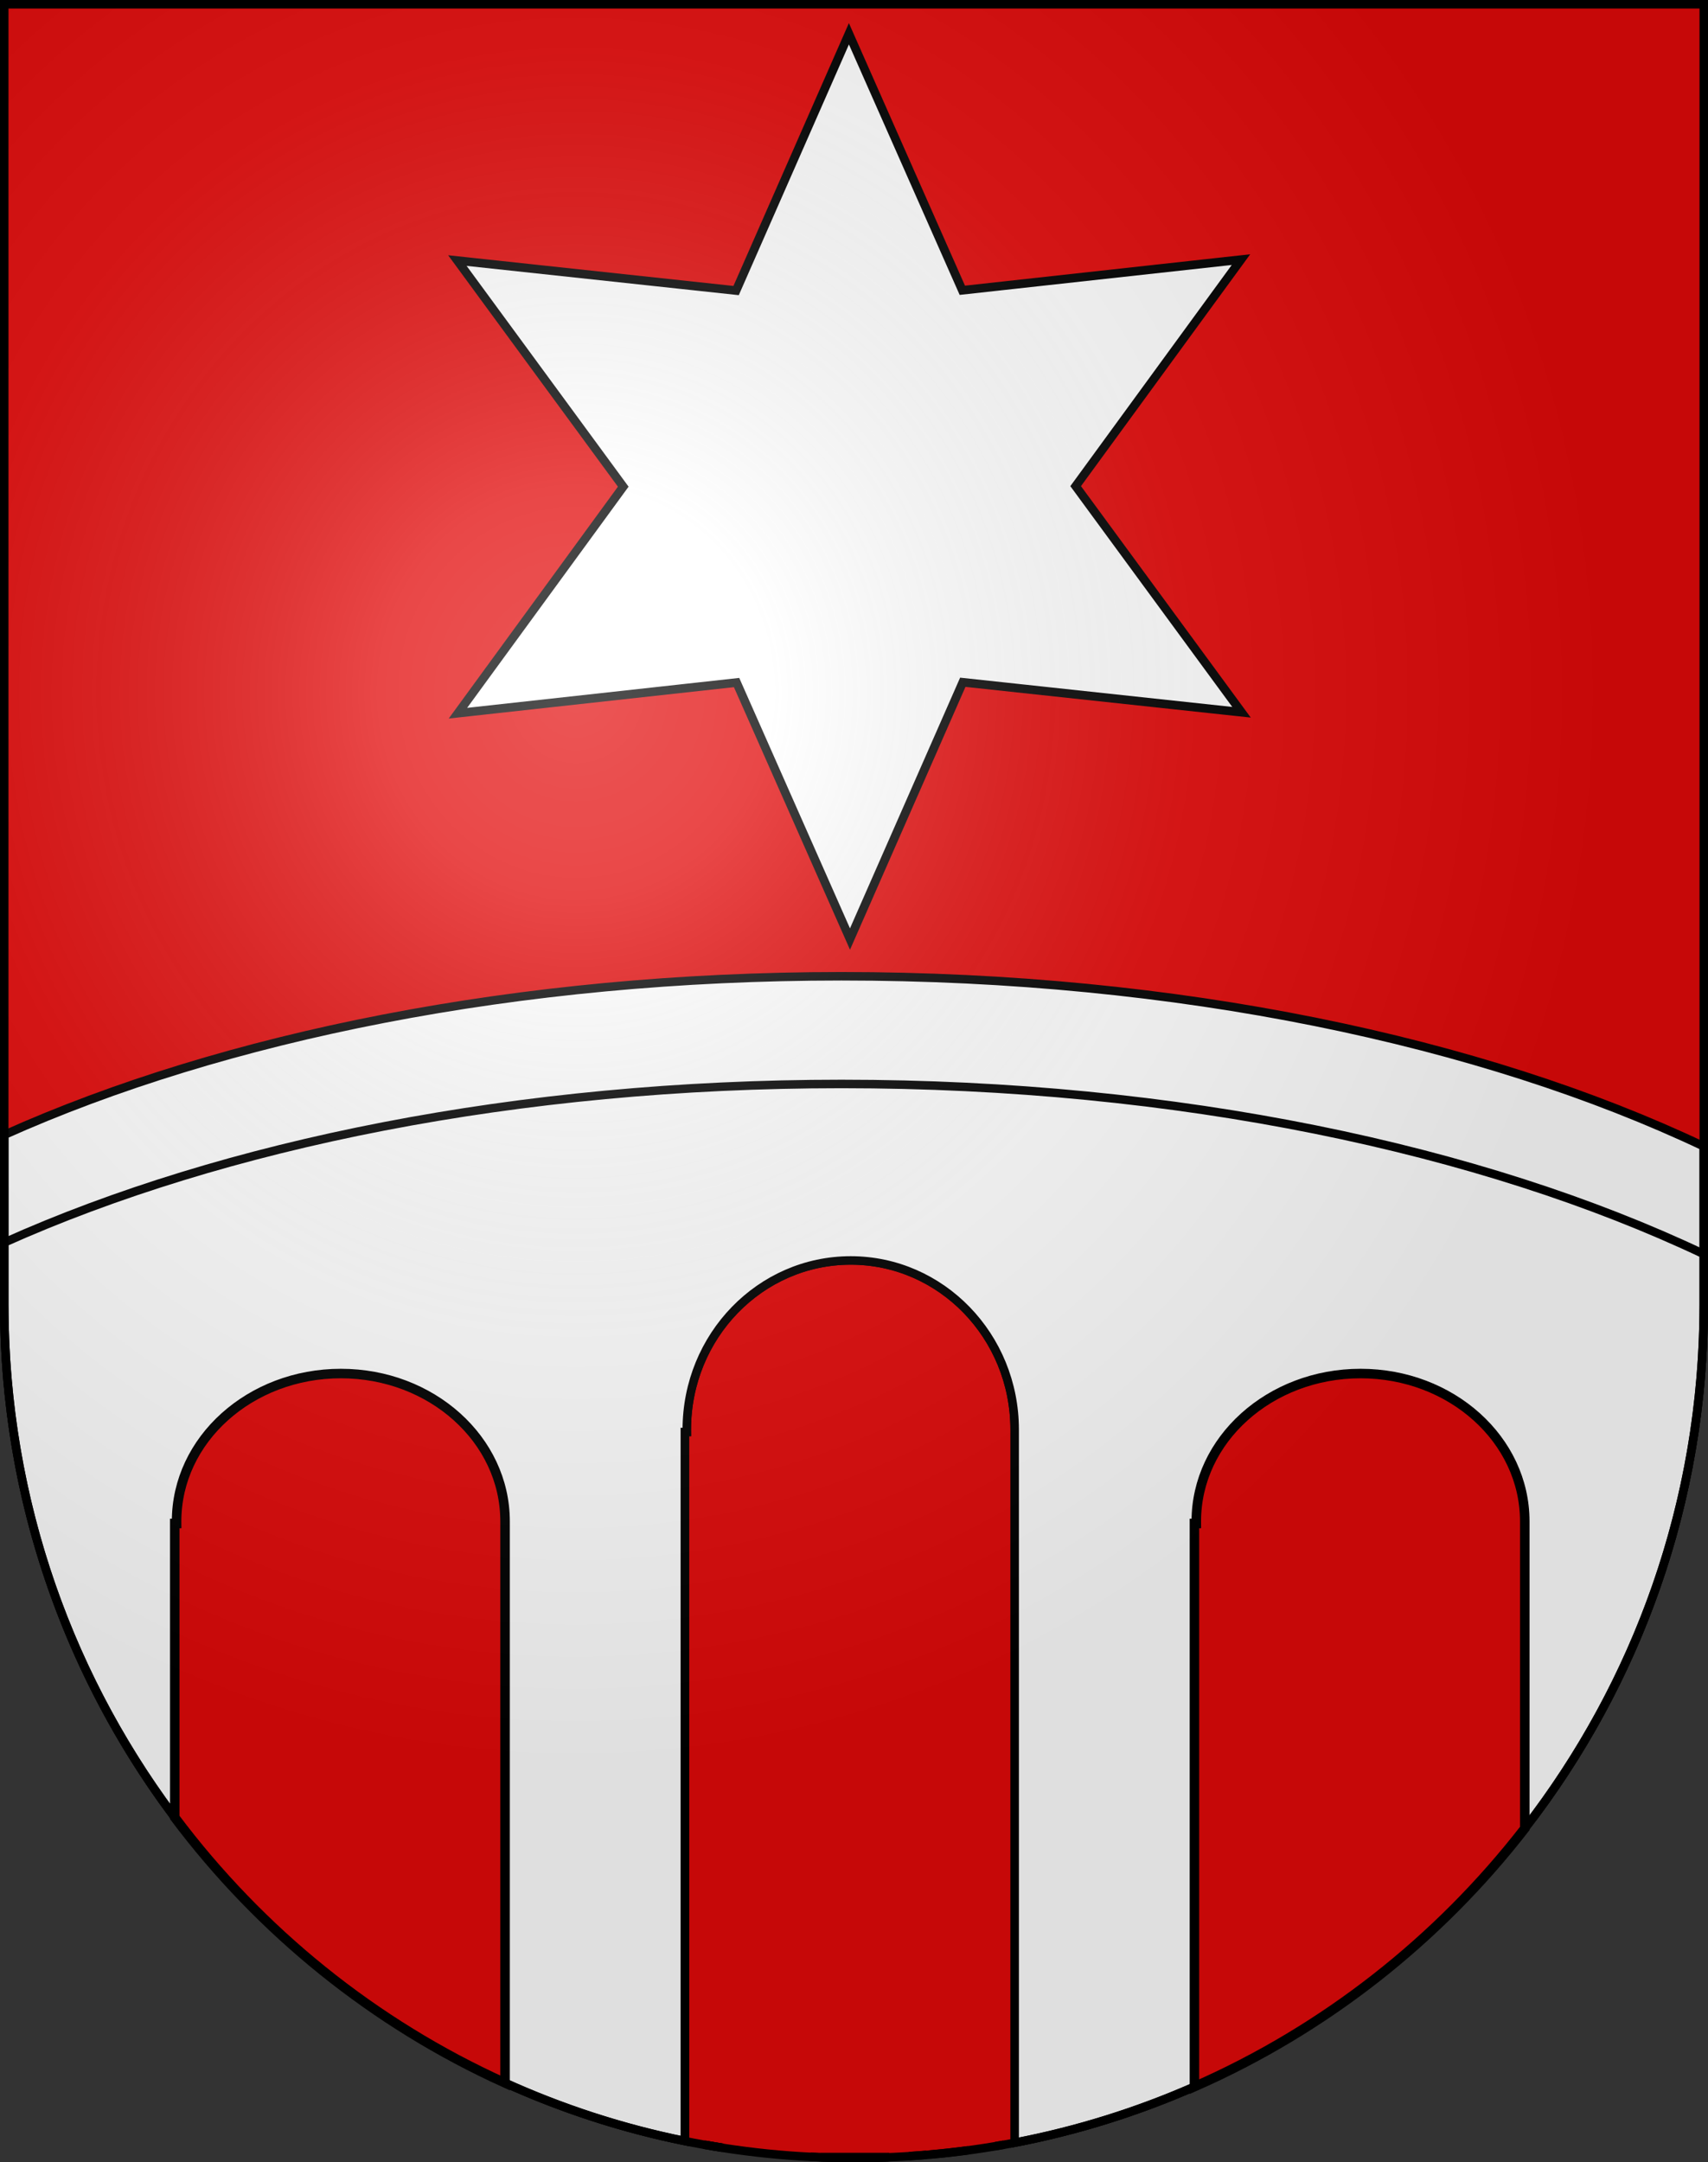
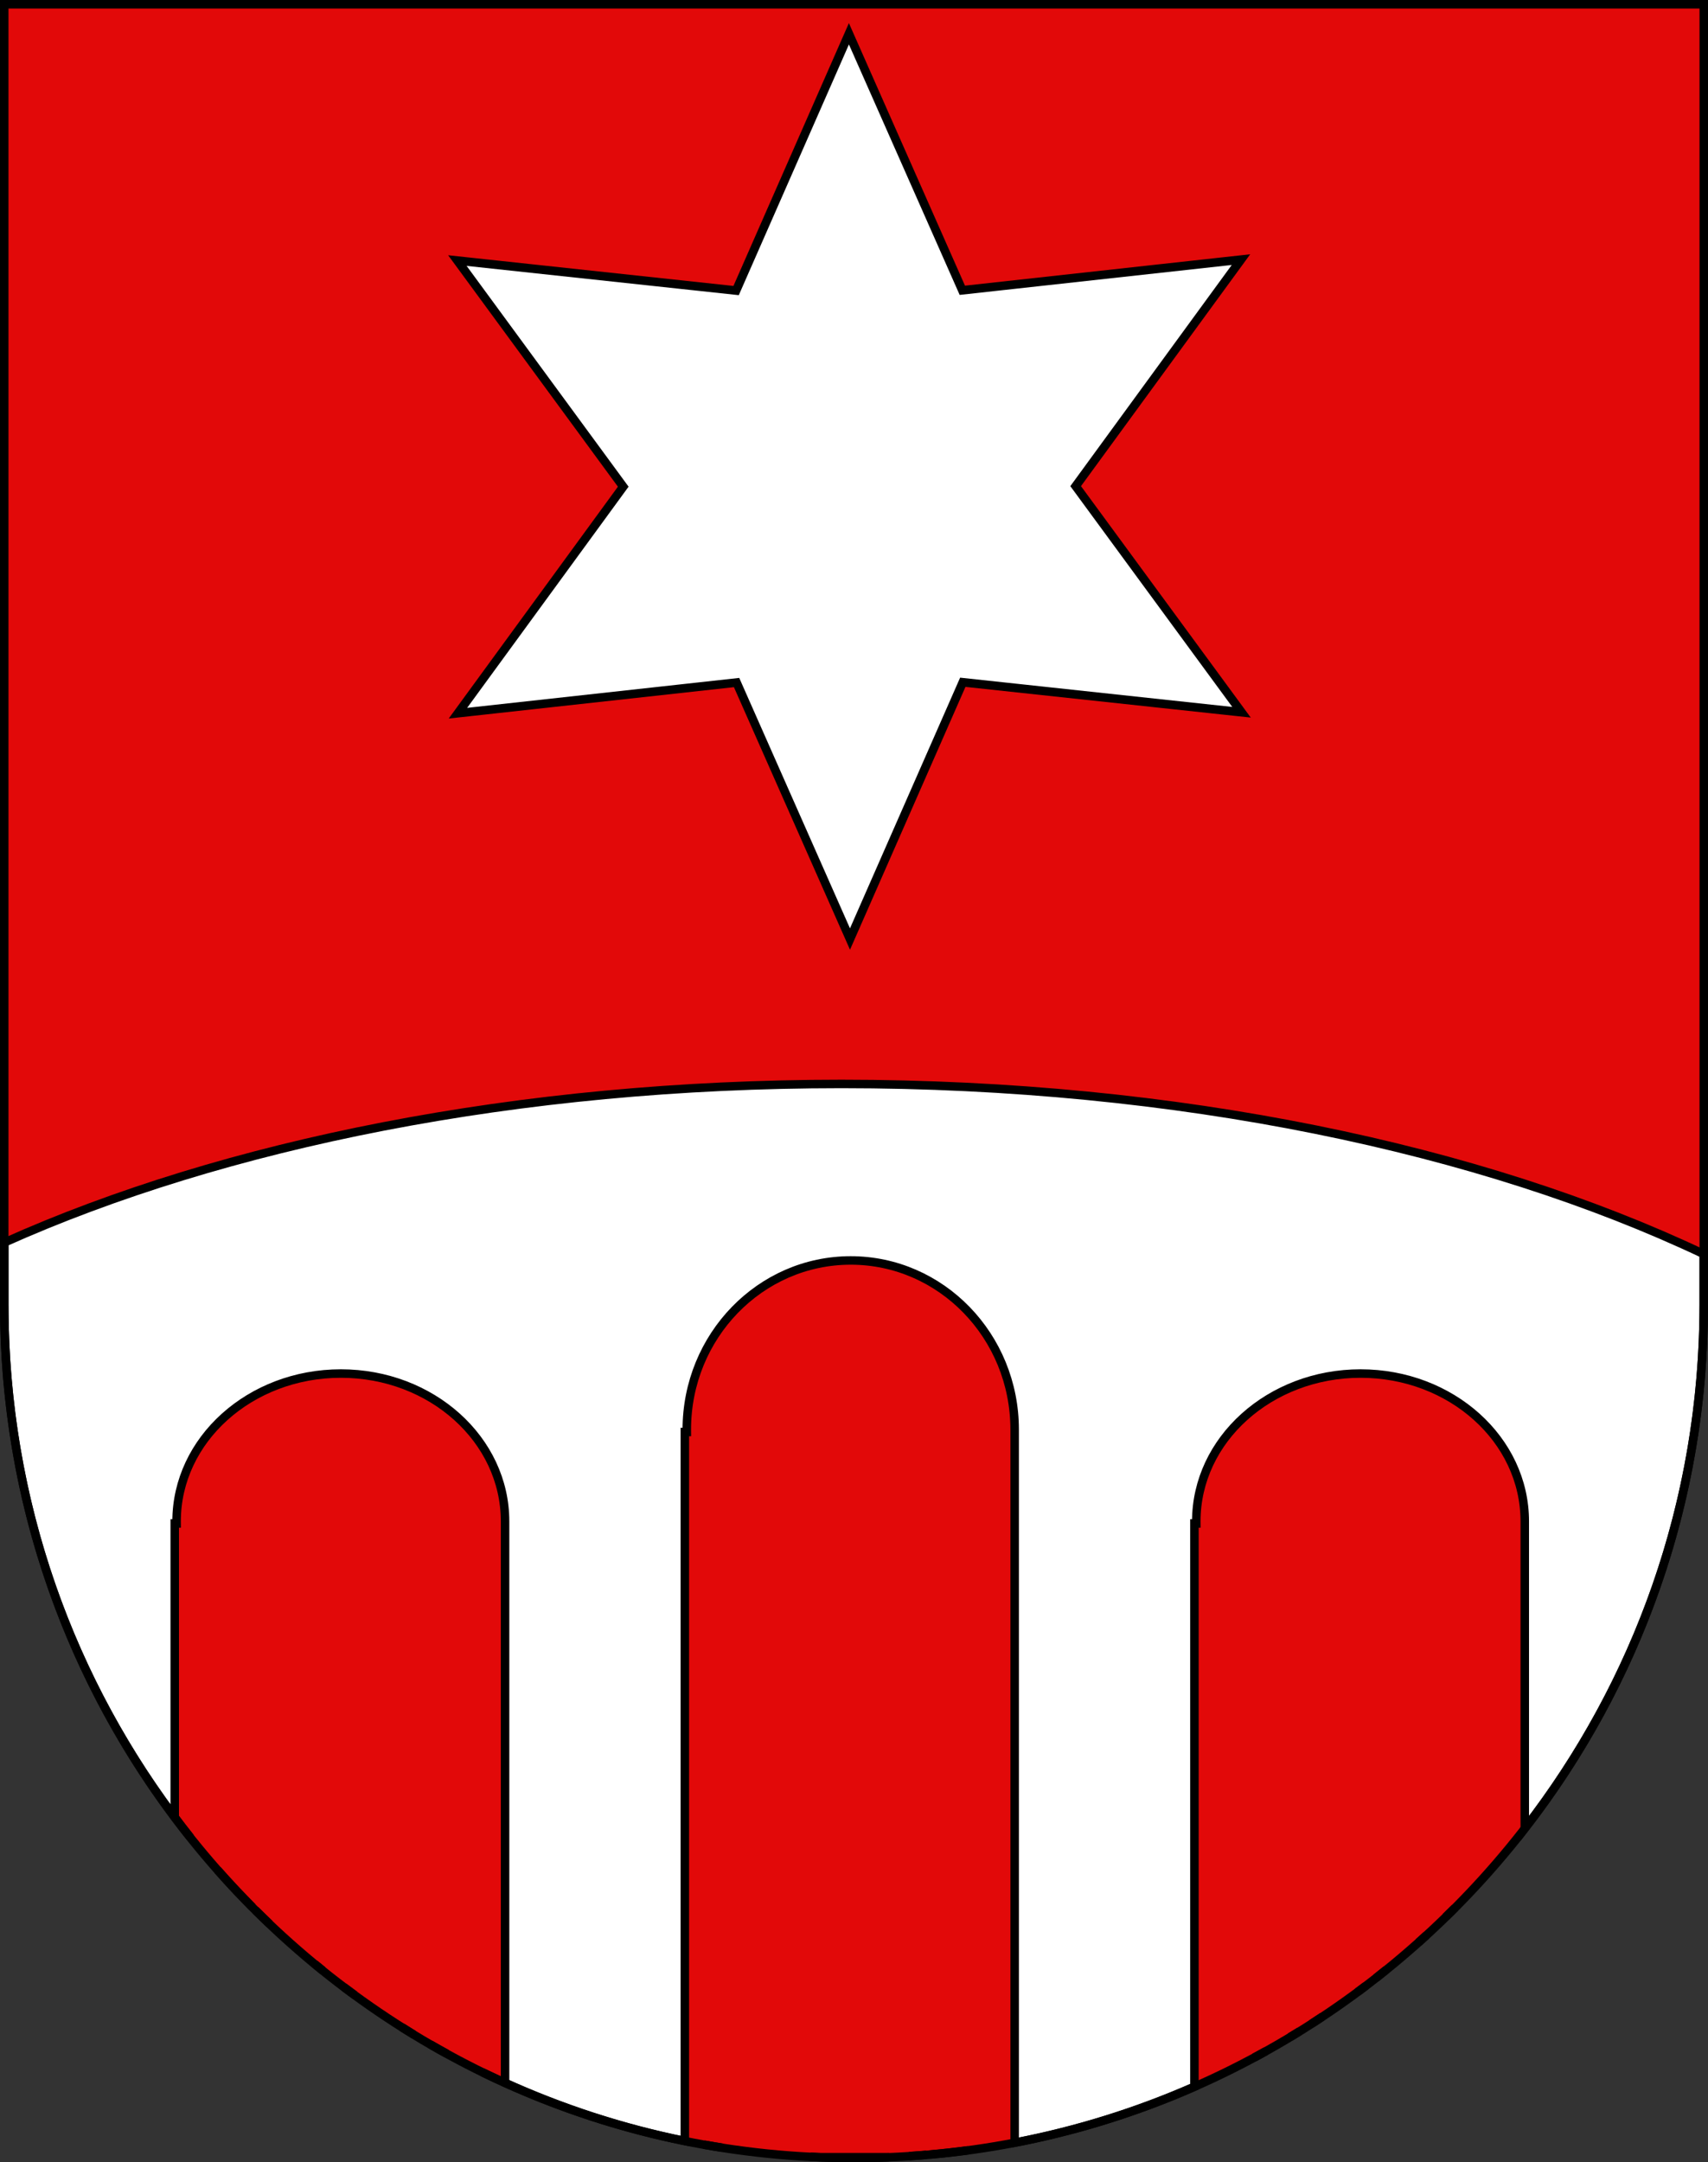
<svg xmlns="http://www.w3.org/2000/svg" xmlns:ns1="http://sodipodi.sourceforge.net/DTD/sodipodi-0.dtd" xmlns:ns2="http://www.inkscape.org/namespaces/inkscape" xmlns:xlink="http://www.w3.org/1999/xlink" height="763" width="603" version="1.0" id="svg20" ns1:version="0.32" ns2:version="0.44.1" ns1:docname="Pontenet-coat of arms.svg" ns1:docbase="F:\Mis Documentos\Mis imágenes\Encyclopédie\Escudos de Suiza">
  <rect width="100%" height="100%" fill="#333333" stroke="none" />
  <defs id="defs29">
    <linearGradient id="linearGradient2893">
      <stop style="stop-color:#ffffff;stop-opacity:0.314;" offset="0" id="stop2895" />
      <stop id="stop2897" offset="0.19" style="stop-color:#ffffff;stop-opacity:0.251;" />
      <stop style="stop-color:#6b6b6b;stop-opacity:0.125;" offset="0.6" id="stop2901" />
      <stop style="stop-color:#000000;stop-opacity:0.125;" offset="1" id="stop2899" />
    </linearGradient>
    <linearGradient id="linearGradient2955">
      <stop style="stop-color:white;stop-opacity:0;" offset="0" id="stop2965" />
      <stop style="stop-color:black;stop-opacity:0.646;" offset="1" id="stop2959" />
    </linearGradient>
    <radialGradient ns2:collect="always" xlink:href="#linearGradient2893" id="radialGradient3236" gradientUnits="userSpaceOnUse" gradientTransform="matrix(1.215,1.531577e-24,1.464684e-23,1.267,-839.192,-490.489)" cx="858.042" cy="579.933" fx="858.042" fy="579.933" r="300" />
  </defs>
  <ns1:namedview ns2:window-height="682" ns2:window-width="1024" ns2:pageshadow="2" ns2:pageopacity="0.0" guidetolerance="10.0" gridtolerance="10.0" objecttolerance="10.0" borderopacity="1.0" bordercolor="#666666" pagecolor="#ffffff" id="base" ns2:zoom="0.48301887" ns2:cx="413.55299" ns2:cy="396.36961" ns2:window-x="-4" ns2:window-y="-4" ns2:current-layer="layer2" showgrid="true" />
  <desc id="desc22">Coat of Arms of Canton of Freiburg (Fribourg)</desc>
  <g ns2:groupmode="layer" id="layer1" ns2:label="Fond écu" ns1:insensitive="true">
    <path id="path1899" d="M 1.5,1.5 L 1.5,460.368 C 1.5,626.678 135.815,761.5 301.5,761.5 C 467.185,761.5 601.5,626.678 601.5,460.368 L 601.5,1.5 L 1.5,1.5 z " style="fill:#e20909;fill-opacity:1" />
  </g>
  <g ns2:groupmode="layer" id="layer2" ns2:label="Meubles" ns1:insensitive="true">
    <g id="g32230">
-       <path id="path30359" d="M 297.094,344.5 C 182.902,344.5 78.982,365.753 1.5,400.469 L 1.5,460.375 C 1.5,528.277 23.912,590.918 61.688,641.281 L 61.688,537.594 L 62.344,537.594 C 62.34,537.338 62.344,537.1 62.344,536.844 C 62.344,508.005 88.336,484.688 120.344,484.688 C 152.351,484.688 178.312,508.005 178.312,536.844 C 178.312,537.1 178.317,537.338 178.312,537.594 L 178.312,734.969 C 198.396,744.059 219.638,751.011 241.781,755.5 L 241.781,505.312 L 242.469,505.312 C 242.465,505.02 242.469,504.762 242.469,504.469 C 242.469,471.485 268.399,444.781 300.344,444.781 C 332.288,444.781 358.219,471.485 358.219,504.469 C 358.219,504.762 358.223,505.02 358.219,505.312 L 358.219,756.094 C 380.327,751.84 401.589,745.175 421.688,736.344 L 421.688,537.594 L 422.344,537.594 C 422.34,537.338 422.344,537.1 422.344,536.844 C 422.344,508.005 448.336,484.688 480.344,484.688 C 512.351,484.688 538.312,508.005 538.312,536.844 C 538.312,537.1 538.317,537.338 538.312,537.594 L 538.312,645.219 C 577.898,594.193 601.5,530.058 601.5,460.375 L 601.5,404.531 C 523.177,367.418 415.674,344.5 297.094,344.5 z M 178.312,734.969 C 177.092,734.417 175.868,733.881 174.656,733.312 C 175.874,733.884 177.086,734.445 178.312,735 L 178.312,734.969 z M 64.562,645.031 C 65.527,646.276 66.485,647.521 67.469,648.75 C 66.486,647.522 65.526,646.275 64.562,645.031 z M 76.969,660.031 C 77.878,661.06 78.796,662.077 79.719,663.094 C 78.797,662.078 77.877,661.06 76.969,660.031 z M 79.719,663.094 C 81.833,665.422 83.971,667.708 86.156,669.969 C 83.974,667.71 81.831,665.42 79.719,663.094 z M 86.156,669.969 C 87.015,670.857 87.881,671.748 88.75,672.625 C 87.878,671.745 87.017,670.86 86.156,669.969 z M 90.031,673.938 C 90.947,674.851 91.885,675.754 92.812,676.656 C 91.887,675.756 90.946,674.85 90.031,673.938 z M 101.625,684.875 C 102.92,686.037 104.217,687.204 105.531,688.344 C 104.217,687.205 102.919,686.036 101.625,684.875 z M 491.625,693.281 C 490.911,693.869 490.188,694.45 489.469,695.031 C 490.189,694.45 490.911,693.87 491.625,693.281 z M 113.969,695.375 C 115.037,696.235 116.107,697.092 117.188,697.938 C 116.107,697.092 115.037,696.235 113.969,695.375 z M 131.438,708.438 C 132.858,709.421 134.281,710.385 135.719,711.344 C 134.285,710.388 132.854,709.418 131.438,708.438 z M 135.719,711.344 C 137.399,712.464 139.078,713.569 140.781,714.656 C 139.081,713.572 137.395,712.462 135.719,711.344 z M 141.031,714.812 C 142.809,715.945 144.603,717.061 146.406,718.156 C 144.597,717.057 142.815,715.948 141.031,714.812 z M 151.875,721.406 C 153.597,722.403 155.319,723.381 157.062,724.344 C 155.32,723.381 153.596,722.402 151.875,721.406 z M 163.031,727.531 C 164.919,728.519 166.807,729.489 168.719,730.438 C 166.814,729.492 164.913,728.516 163.031,727.531 z M 168.719,730.438 C 170.465,731.304 172.235,732.167 174,733 C 172.23,732.165 170.47,731.306 168.719,730.438 z M 354.406,756.812 C 353.438,756.988 352.473,757.147 351.5,757.312 C 352.472,757.149 353.438,756.986 354.406,756.812 z M 248.938,756.844 C 251.049,757.218 253.155,757.576 255.281,757.906 C 253.159,757.577 251.045,757.218 248.938,756.844 z M 289.594,761.219 C 293.08,761.355 296.578,761.453 300.094,761.469 C 301.826,761.463 303.554,761.484 305.281,761.469 C 306.603,761.452 307.932,761.44 309.25,761.406 C 310.795,761.367 312.336,761.282 313.875,761.219 L 289.594,761.219 z " style="fill:white;fill-opacity:1;fill-rule:evenodd;stroke:black;stroke-width:3;stroke-linecap:square;stroke-linejoin:miter;stroke-miterlimit:4;stroke-dasharray:none;stroke-opacity:1" />
      <path style="fill:white;fill-opacity:1;fill-rule:evenodd;stroke:black;stroke-width:3;stroke-linecap:square;stroke-linejoin:miter;stroke-miterlimit:4;stroke-dasharray:none;stroke-opacity:1" d="M 297.094,382.5 C 182.902,382.5 78.982,403.753 1.5,438.469 L 1.5,460.375 C 1.5,529.979 25.058,594.042 64.562,645.031 C 63.599,643.787 62.632,642.541 61.688,641.281 L 61.688,537.594 L 62.344,537.594 C 62.34,537.338 62.344,537.1 62.344,536.844 C 62.344,508.005 88.336,484.688 120.344,484.688 C 152.351,484.688 178.312,508.005 178.312,536.844 C 178.312,537.1 178.317,537.338 178.312,537.594 L 178.312,734.969 C 198.395,744.058 219.639,751.011 241.781,755.5 L 241.781,505.312 L 242.469,505.312 C 242.465,505.02 242.469,504.762 242.469,504.469 C 242.469,471.485 268.399,444.781 300.344,444.781 C 332.288,444.781 358.219,471.485 358.219,504.469 C 358.219,504.762 358.223,505.02 358.219,505.312 L 358.219,756.094 C 380.329,751.842 401.588,745.175 421.688,736.344 L 421.688,537.594 L 422.344,537.594 C 422.34,537.338 422.344,537.1 422.344,536.844 C 422.344,508.005 448.336,484.688 480.344,484.688 C 512.351,484.688 538.312,508.005 538.312,536.844 C 538.312,537.1 538.317,537.338 538.312,537.594 L 538.312,645.219 C 577.899,594.194 601.5,530.057 601.5,460.375 L 601.5,442.531 C 523.177,405.418 415.673,382.5 297.094,382.5 z M 178.312,734.969 C 177.532,734.616 176.745,734.266 175.969,733.906 C 176.753,734.269 177.525,734.643 178.312,735 L 178.312,734.969 z M 175.969,733.906 C 174.057,733.021 172.14,732.143 170.25,731.219 C 172.137,732.142 174.06,733.022 175.969,733.906 z M 64.562,645.031 C 65.44,646.164 66.326,647.287 67.219,648.406 C 66.326,647.287 65.439,646.163 64.562,645.031 z M 76.844,659.906 C 78.833,662.16 80.852,664.37 82.906,666.562 C 80.855,664.372 78.83,662.158 76.844,659.906 z M 82.906,666.562 C 83.976,667.704 85.069,668.844 86.156,669.969 C 85.065,668.839 83.98,667.709 82.906,666.562 z M 86.156,669.969 C 87.164,671.011 88.165,672.066 89.188,673.094 C 88.163,672.064 87.166,671.014 86.156,669.969 z M 513.688,673.219 C 512.592,674.319 511.487,675.385 510.375,676.469 C 511.484,675.388 512.595,674.316 513.688,673.219 z M 90.188,674.062 C 91.838,675.707 93.499,677.332 95.188,678.938 C 93.5,677.332 91.838,675.707 90.188,674.062 z M 503.625,682.875 C 502.686,683.735 501.731,684.589 500.781,685.438 C 501.733,684.588 502.684,683.736 503.625,682.875 z M 111.125,693.062 C 112.066,693.839 113.018,694.61 113.969,695.375 C 113.016,694.608 112.068,693.841 111.125,693.062 z M 489.469,695.031 C 488.26,696.008 487.068,696.979 485.844,697.938 C 487.066,696.981 488.262,696.007 489.469,695.031 z M 482.156,700.781 C 481.206,701.502 480.24,702.228 479.281,702.938 C 480.244,702.225 481.202,701.505 482.156,700.781 z M 121.406,701.188 C 122.664,702.136 123.915,703.071 125.188,704 C 123.917,703.072 122.661,702.135 121.406,701.188 z M 466.906,711.594 C 465.609,712.456 464.311,713.314 463,714.156 C 464.31,713.314 465.61,712.456 466.906,711.594 z M 141.875,715.344 C 143.254,716.216 144.637,717.088 146.031,717.938 C 144.631,717.085 143.26,716.219 141.875,715.344 z M 458.781,716.812 C 457.674,717.498 456.555,718.172 455.438,718.844 C 456.556,718.171 457.672,717.499 458.781,716.812 z M 151.875,721.406 C 153.83,722.538 155.799,723.63 157.781,724.719 C 155.8,723.632 153.829,722.537 151.875,721.406 z M 446.906,723.812 C 445.553,724.567 444.209,725.298 442.844,726.031 C 444.204,725.301 445.559,724.563 446.906,723.812 z M 248.5,756.781 C 250.655,757.167 252.829,757.536 255,757.875 C 252.972,757.558 250.953,757.201 248.938,756.844 C 248.793,756.818 248.645,756.807 248.5,756.781 z M 341.812,758.781 C 339.515,759.091 337.219,759.368 334.906,759.625 C 337.216,759.369 339.518,759.091 341.812,758.781 z M 334.906,759.625 C 332.666,759.874 330.411,760.083 328.156,760.281 C 330.412,760.083 332.665,759.873 334.906,759.625 z M 327.094,760.375 C 325.046,760.548 322.999,760.712 320.938,760.844 C 322.995,760.712 325.049,760.547 327.094,760.375 z M 286.094,761.062 C 291.199,761.327 296.33,761.5 301.5,761.5 C 305.644,761.5 309.772,761.386 313.875,761.219 L 289.594,761.219 C 288.425,761.173 287.259,761.122 286.094,761.062 z " id="path32135" />
-       <path id="path32159" d="M 480.344,484.688 C 448.336,484.688 422.344,508.005 422.344,536.844 C 422.344,537.1 422.34,537.338 422.344,537.594 L 421.688,537.594 L 421.688,736.344 C 467.77,716.096 507.791,684.559 538.312,645.219 L 538.312,537.594 C 538.317,537.338 538.312,537.1 538.312,536.844 C 538.312,508.005 512.351,484.688 480.344,484.688 z " style="fill:none;fill-opacity:1;fill-rule:evenodd;stroke:black;stroke-width:3.358;stroke-linecap:square;stroke-linejoin:miter;stroke-miterlimit:4;stroke-dasharray:none;stroke-opacity:1" />
-       <path id="path32163" d="M 120.344,484.688 C 88.336,484.688 62.344,508.005 62.344,536.844 C 62.344,537.1 62.34,537.338 62.344,537.594 L 61.688,537.594 L 61.688,641.312 C 91.915,681.609 131.98,714.063 178.312,735.031 L 178.312,537.594 C 178.317,537.338 178.312,537.1 178.312,536.844 C 178.312,508.005 152.351,484.688 120.344,484.688 z " style="fill:none;fill-opacity:1;fill-rule:evenodd;stroke:black;stroke-width:3.358;stroke-linecap:square;stroke-linejoin:miter;stroke-miterlimit:4;stroke-dasharray:none;stroke-opacity:1" />
    </g>
    <g id="g32165" />
    <g id="g32171" />
    <g id="g32177" />
    <g id="g32183" />
    <path ns1:type="star" style="opacity:1;fill:white;fill-opacity:1;fill-rule:evenodd;stroke:black;stroke-width:3;stroke-linecap:square;stroke-linejoin:miter;stroke-miterlimit:4;stroke-dasharray:none;stroke-opacity:1" id="path32236" ns1:sides="6" ns1:cx="229.80469" ns1:cy="98.429688" ns1:r1="157.6703" ns1:r2="78.835152" ns1:arg1="0.52240343" ns1:arg2="1.0460022" ns2:flatsided="false" ns2:rounded="0" ns2:randomized="0" d="M 366.445,177.102 L 269.304,166.656 L 229.993,256.1 L 190.469,166.75 L 93.353,177.428 L 150.97,98.524 L 93.164,19.758 L 190.306,30.204 L 229.616,-59.241 L 269.141,30.109 L 366.257,19.431 L 308.64,98.335 L 366.445,177.102 z " transform="matrix(1.013,0,0,1.013,67.102,71.933)" />
  </g>
  <g ns2:groupmode="layer" id="layer3" ns2:label="Reflet final" style="display:inline" ns1:insensitive="true">
-     <path style="fill:url(#radialGradient3236);fill-opacity:1" d="M 1.5,1.5 L 1.5,460.368 C 1.5,626.679 135.815,761.5 301.5,761.5 C 467.185,761.5 601.5,626.679 601.5,460.368 L 601.5,1.5 L 1.5,1.5 z " id="path2346" />
-   </g>
+     </g>
  <g ns2:groupmode="layer" id="layer4" ns2:label="Contour final" style="display:inline" ns1:insensitive="true">
    <path style="fill:none;fill-opacity:1;stroke:black;stroke-width:3;stroke-miterlimit:4;stroke-dasharray:none;stroke-opacity:1" d="M 1.5,1.5 L 1.5,460.368 C 1.5,626.679 135.815,761.5 301.5,761.5 C 467.185,761.5 601.5,626.679 601.5,460.368 L 601.5,1.5 L 1.5,1.5 z " id="path3239" />
  </g>
</svg>